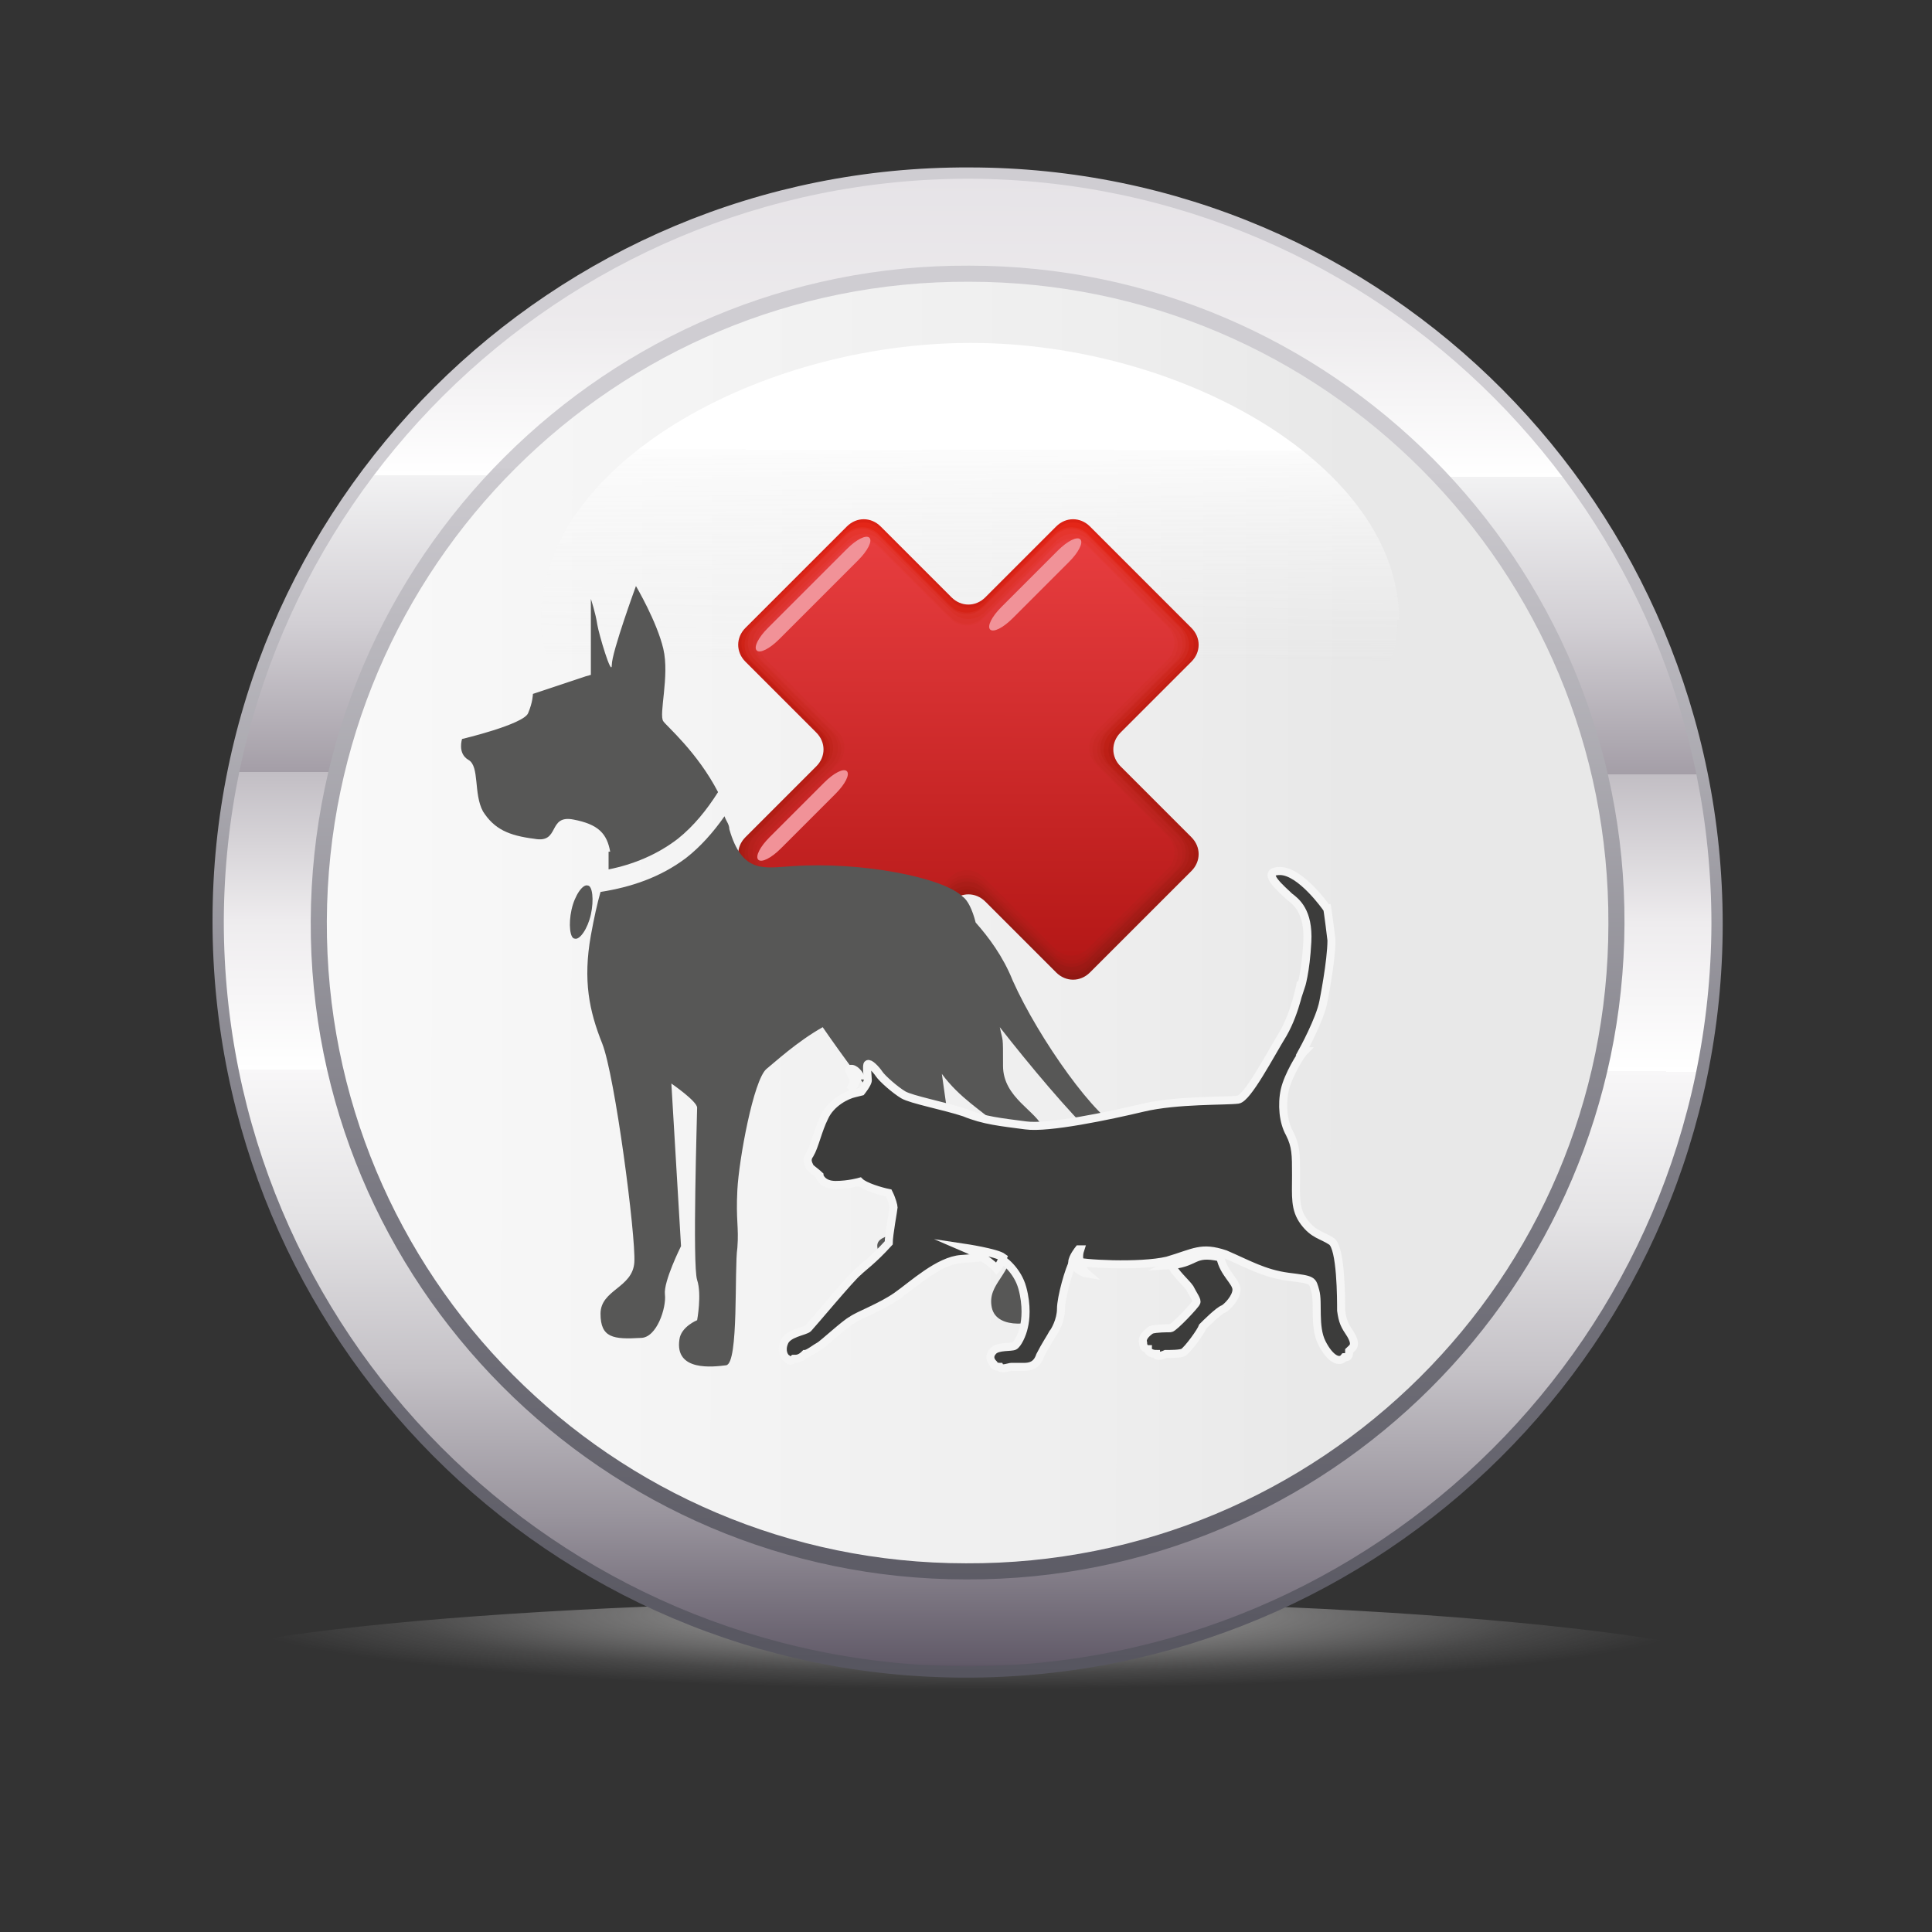
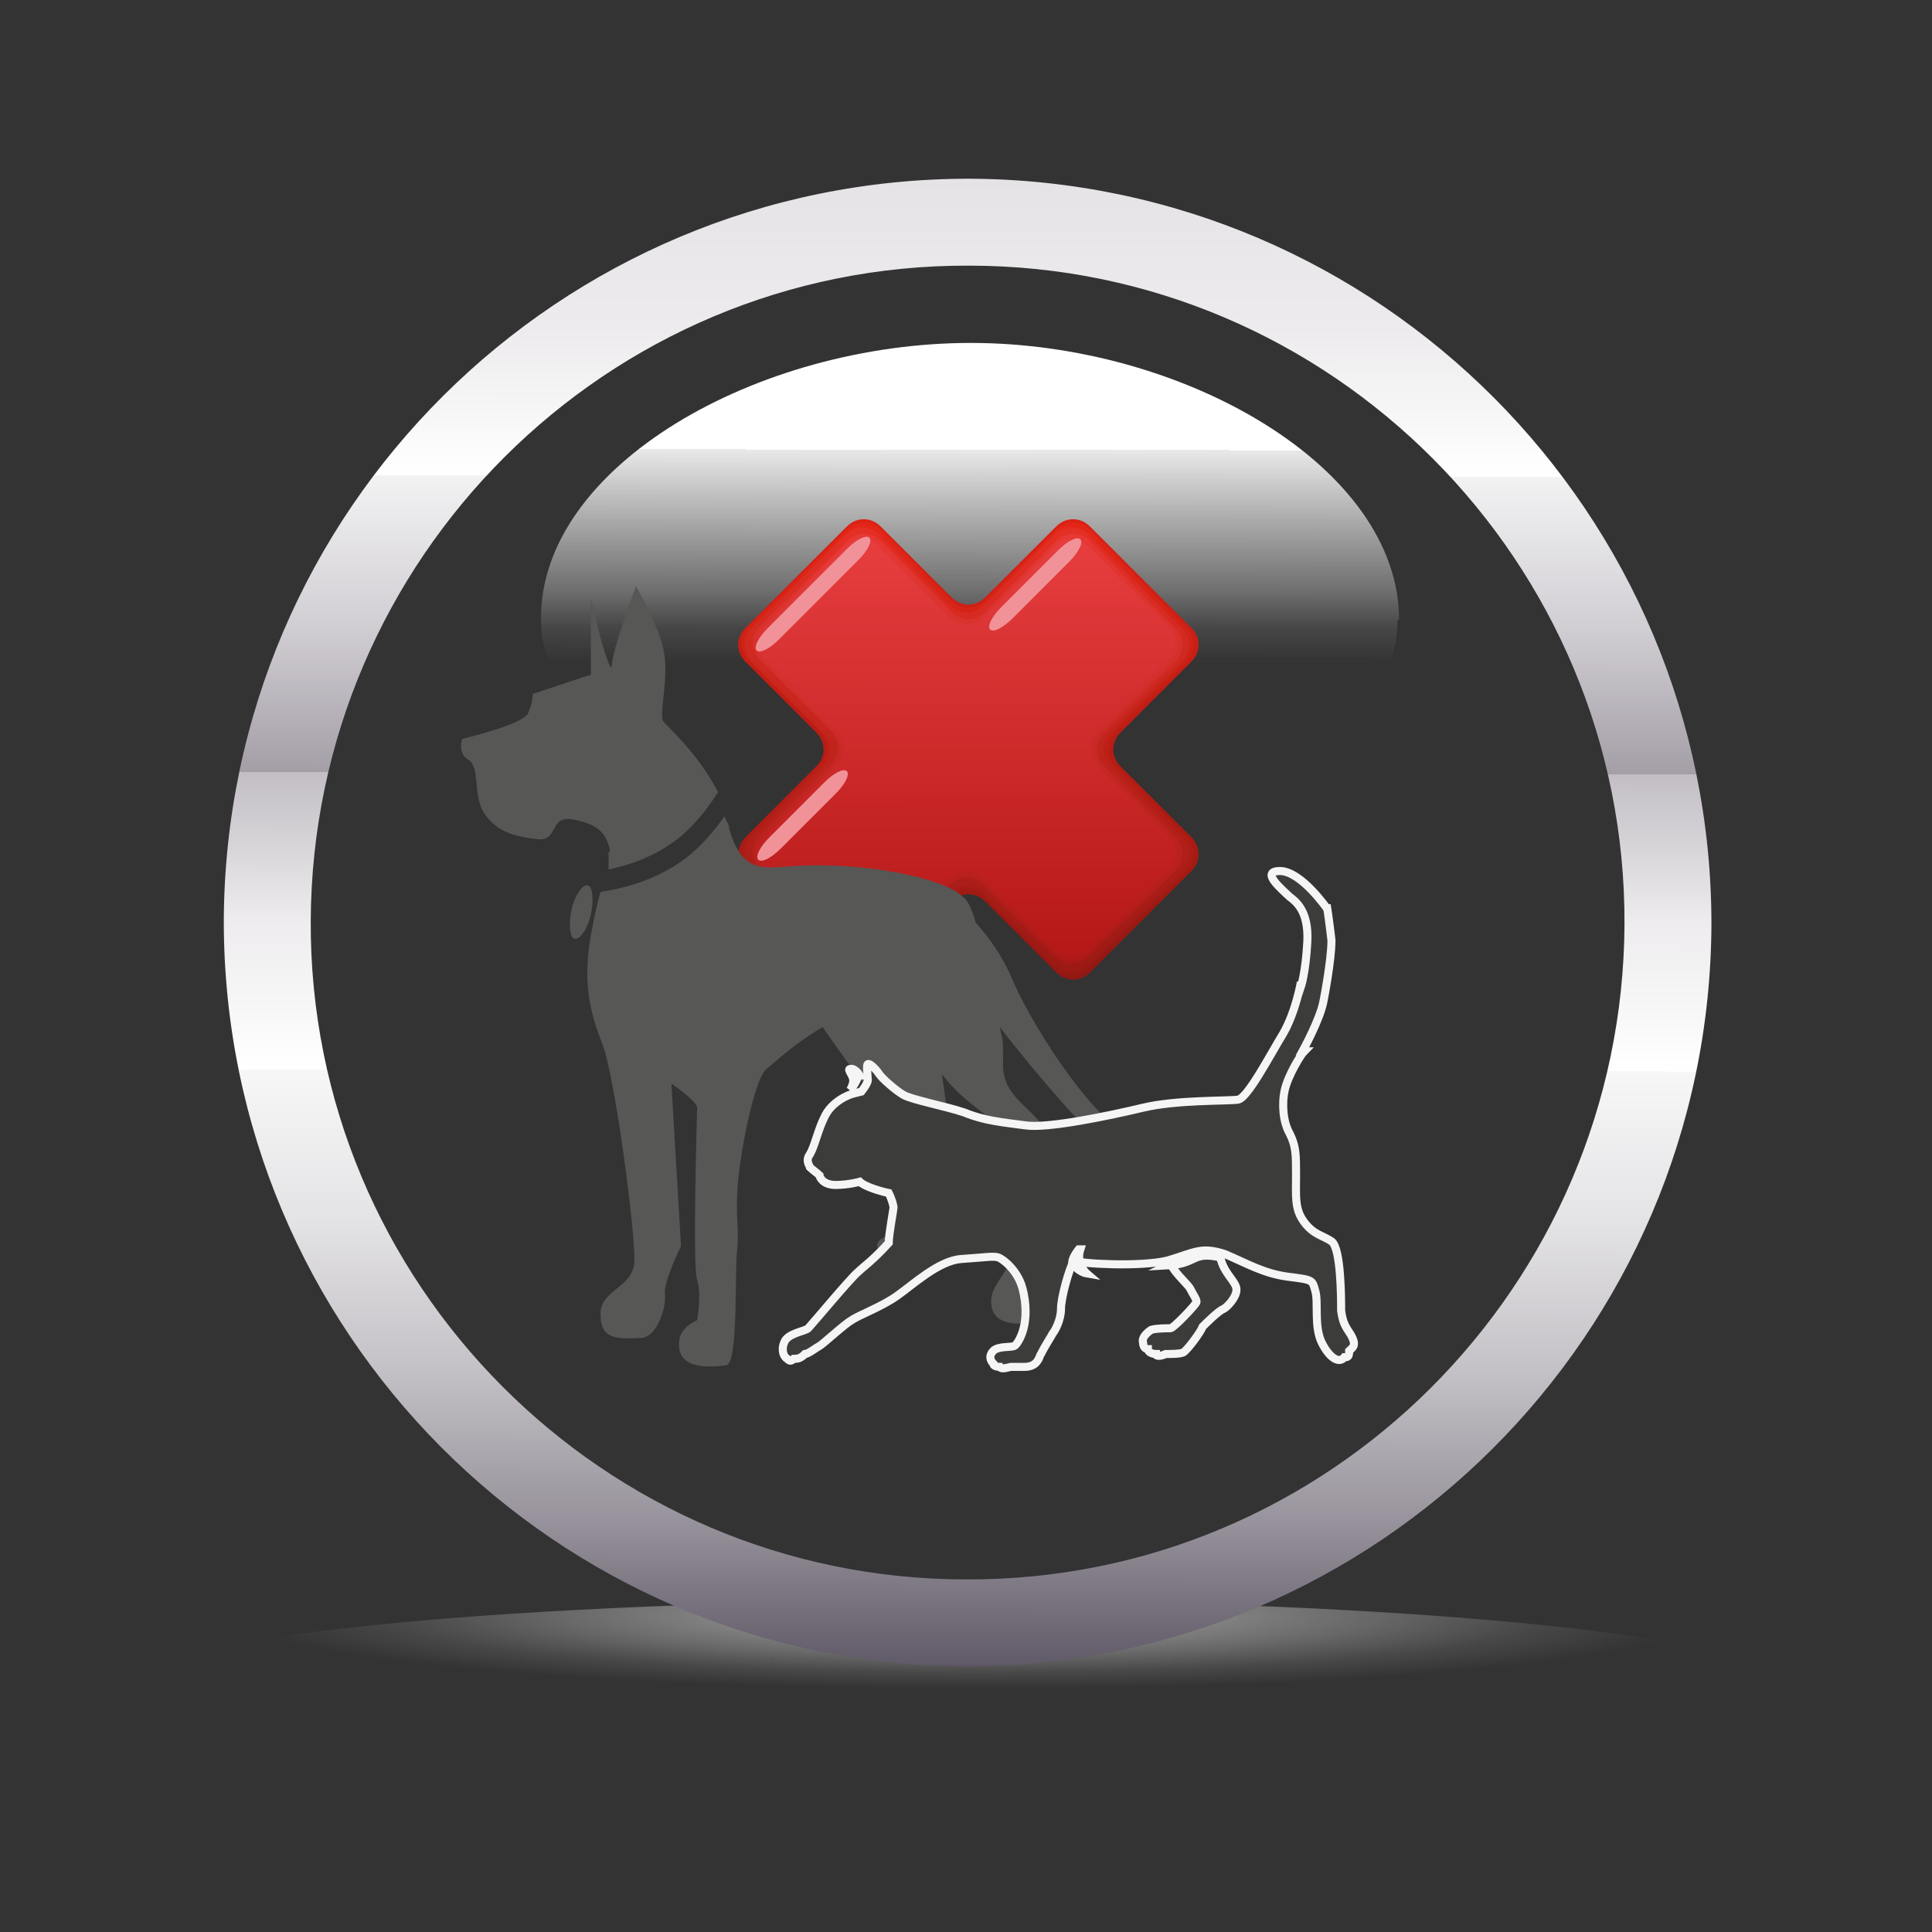
<svg xmlns="http://www.w3.org/2000/svg" viewBox="0 0 120 120">
  <rect x="0" y="0" width="120" height="120" fill="#333333" stroke="none" />
  <defs>
    <style>      .cls-1 {        fill: url(#radial-gradient);        mix-blend-mode: multiply;      }      .cls-2 {        fill: url(#linear-gradient-8);      }      .cls-3 {        fill: url(#linear-gradient-7);      }      .cls-4 {        fill: url(#linear-gradient-5);      }      .cls-5 {        fill: url(#linear-gradient-6);      }      .cls-6 {        fill: url(#linear-gradient-9);      }      .cls-7 {        fill: url(#linear-gradient-4);      }      .cls-8 {        fill: url(#linear-gradient-3);      }      .cls-9 {        fill: url(#linear-gradient-2);      }      .cls-10 {        fill: url(#linear-gradient);      }      .cls-11 {        isolation: isolate;      }      .cls-12 {        fill: #f19298;      }      .cls-13 {        fill: #575756;      }      .cls-14 {        fill: #3c3c3b;        stroke: #f5f5f5;        stroke-miterlimit: 10;        stroke-width: .5px;      }      .cls-15 {        fill: url(#linear-gradient-10);      }      .cls-16 {        fill: url(#linear-gradient-11);      }    </style>
    <radialGradient id="radial-gradient" cx="59.5" cy="103.4" fx="59.5" fy="103.4" r="50.9" gradientTransform="translate(.5 89.9) rotate(.1) scale(1 .1)" gradientUnits="userSpaceOnUse">
      <stop offset=".1" stop-color="#9c9b9b" />
      <stop offset=".2" stop-color="#9c9b9b" stop-opacity=".9" />
      <stop offset=".5" stop-color="#9c9b9b" stop-opacity=".5" />
      <stop offset=".7" stop-color="#9c9b9b" stop-opacity=".2" />
      <stop offset=".9" stop-color="#9c9b9b" stop-opacity="0" />
      <stop offset="1" stop-color="#9c9b9b" stop-opacity="0" />
    </radialGradient>
    <linearGradient id="linear-gradient" x1="59.5" y1="9.3" x2="59.5" y2="103" gradientTransform="translate(.7 1) rotate(.1)" gradientUnits="userSpaceOnUse">
      <stop offset=".2" stop-color="#cfcdd2" />
      <stop offset=".2" stop-color="#cdcbd0" />
      <stop offset=".7" stop-color="#77767f" />
      <stop offset="1" stop-color="#56555f" />
    </linearGradient>
    <linearGradient id="linear-gradient-2" x1="59.5" y1="102.3" x2="59.5" y2="10" gradientTransform="translate(.7 1) rotate(.1)" gradientUnits="userSpaceOnUse">
      <stop offset="0" stop-color="#5d5664" />
      <stop offset="0" stop-color="#615a68" />
      <stop offset=".1" stop-color="#99949d" />
      <stop offset=".2" stop-color="#c5c2c7" />
      <stop offset=".3" stop-color="#e4e3e5" />
      <stop offset=".4" stop-color="#f8f7f8" />
      <stop offset=".4" stop-color="#fff" />
      <stop offset=".5" stop-color="#eeecee" />
      <stop offset=".6" stop-color="#c2bec4" />
      <stop offset=".6" stop-color="#a49ea7" />
      <stop offset=".7" stop-color="#d2cfd4" />
      <stop offset=".8" stop-color="#f2f2f3" />
      <stop offset=".8" stop-color="#fff" />
      <stop offset=".9" stop-color="#edebed" />
      <stop offset="1" stop-color="#e6e3e7" />
    </linearGradient>
    <linearGradient id="linear-gradient-3" x1="19.7" y1="56.1" x2="99.3" y2="56.1" gradientTransform="translate(.7 1) rotate(.1)" gradientUnits="userSpaceOnUse">
      <stop offset="0" stop-color="#f9f9f9" />
      <stop offset=".6" stop-color="#eee" />
      <stop offset=".8" stop-color="#e8e8e8" />
    </linearGradient>
    <linearGradient id="linear-gradient-4" x1="59.5" y1="20.2" x2="59.5" y2="42.3" gradientTransform="translate(.7 1) rotate(.1)" gradientUnits="userSpaceOnUse">
      <stop offset=".3" stop-color="#fff" />
      <stop offset=".3" stop-color="#fdfdfd" stop-opacity=".9" />
      <stop offset=".5" stop-color="#f9f9f9" stop-opacity=".6" />
      <stop offset=".7" stop-color="#f6f6f6" stop-opacity=".3" />
      <stop offset=".8" stop-color="#f4f4f4" stop-opacity=".1" />
      <stop offset=".9" stop-color="#f3f3f3" stop-opacity="0" />
      <stop offset="1" stop-color="#f3f3f3" stop-opacity="0" />
    </linearGradient>
    <linearGradient id="linear-gradient-5" x1="1.2" y1="84.8" x2="21.3" y2="64.7" gradientTransform="translate(-.6 1.5) rotate(-44.9)" gradientUnits="userSpaceOnUse">
      <stop offset="0" stop-color="#911813" />
      <stop offset="1" stop-color="#dc2114" />
    </linearGradient>
    <linearGradient id="linear-gradient-6" x1="1.4" y1="84.7" x2="21.2" y2="64.9" gradientTransform="translate(-.6 1.5) rotate(-44.9)" gradientUnits="userSpaceOnUse">
      <stop offset="0" stop-color="#971914" />
      <stop offset="1" stop-color="#e42618" />
    </linearGradient>
    <linearGradient id="linear-gradient-7" x1="1.5" y1="84.5" x2="21" y2="65" gradientTransform="translate(-.6 1.5) rotate(-44.9)" gradientUnits="userSpaceOnUse">
      <stop offset="0" stop-color="#9c1915" />
      <stop offset="1" stop-color="#e52f24" />
    </linearGradient>
    <linearGradient id="linear-gradient-8" x1="1.7" y1="84.3" x2="20.9" y2="65.2" gradientTransform="translate(-.6 1.5) rotate(-44.9)" gradientUnits="userSpaceOnUse">
      <stop offset="0" stop-color="#a41916" />
      <stop offset="1" stop-color="#e6352d" />
    </linearGradient>
    <linearGradient id="linear-gradient-9" x1="1.9" y1="84.2" x2="20.7" y2="65.4" gradientTransform="translate(-.6 1.5) rotate(-44.9)" gradientUnits="userSpaceOnUse">
      <stop offset="0" stop-color="#aa1916" />
      <stop offset="1" stop-color="#e63834" />
    </linearGradient>
    <linearGradient id="linear-gradient-10" x1="2" y1="84" x2="20.5" y2="65.5" gradientTransform="translate(-.6 1.5) rotate(-44.9)" gradientUnits="userSpaceOnUse">
      <stop offset="0" stop-color="#af1917" />
      <stop offset="1" stop-color="#e73b39" />
    </linearGradient>
    <linearGradient id="linear-gradient-11" x1="2.2" y1="83.9" x2="20.4" y2="65.7" gradientTransform="translate(-.6 1.5) rotate(-44.9)" gradientUnits="userSpaceOnUse">
      <stop offset="0" stop-color="#b51817" />
      <stop offset="1" stop-color="#e73d3f" />
    </linearGradient>
  </defs>
  <g class="cls-11">
    <g id="Layer_1">
      <g>
        <g>
-           <path class="cls-1" d="M110.8,104.6c0,2.8-22.8,5-50.8,5s-50.8-2.4-50.8-5.2,22.8-5,50.8-5c28.1,0,50.8,2.4,50.8,5.2Z" />
+           <path class="cls-1" d="M110.8,104.6c0,2.8-22.8,5-50.8,5s-50.8-2.4-50.8-5.2,22.8-5,50.8-5c28.1,0,50.8,2.4,50.8,5.2" />
          <g>
            <g>
-               <path class="cls-10" d="M107,57.4c0,25.9-21.1,46.8-47,46.8-25.9,0-46.8-21.1-46.8-47S34.3,10.3,60.2,10.4c25.9,0,46.8,21.1,46.8,47Z" />
              <path class="cls-9" d="M60.2,11.1c-25.5,0-46.2,20.6-46.3,46.1,0,25.5,20.6,46.2,46.1,46.3,25.5,0,46.2-20.6,46.3-46.1,0-25.5-20.6-46.2-46.1-46.3ZM60,98.1c-22.5,0-40.8-18.4-40.7-40.9S37.7,16.4,60.2,16.5c22.5,0,40.8,18.4,40.7,40.9s-18.4,40.8-40.9,40.7Z" />
            </g>
            <g>
-               <path class="cls-8" d="M99.9,57.4c0,22-17.9,39.8-39.9,39.7-22,0-39.8-17.9-39.7-39.9S38.2,17.4,60.2,17.5c22,0,39.8,17.9,39.7,39.9Z" />
              <path class="cls-7" d="M86.8,38.5c0,9.5-13.5,2.4-26.6,2.4s-26.6,7-26.6-2.5c0-9.5,13.5-17.1,26.7-17.1s26.6,7.7,26.6,17.2Z" />
            </g>
          </g>
        </g>
        <g>
          <g>
            <path class="cls-4" d="M67.7,32.7c-.6-.6-1.5-.6-2.1,0l-4.4,4.4c-.6.6-1.5.6-2.1,0l-4.4-4.4c-.6-.6-1.5-.6-2.1,0l-6.3,6.3c-.6.6-.6,1.5,0,2.1l4.4,4.4c.6.6.6,1.5,0,2.1l-4.4,4.4c-.6.6-.6,1.5,0,2.1l6.3,6.3c.6.6,1.5.6,2.1,0l4.4-4.4c.6-.6,1.5-.6,2.1,0l4.4,4.4c.6.6,1.5.6,2.1,0l6.3-6.3c.6-.6.6-1.5,0-2.1l-4.4-4.4c-.6-.6-.6-1.5,0-2.1l4.4-4.4c.6-.6.6-1.5,0-2.1l-6.3-6.3Z" />
            <path class="cls-5" d="M67.6,60.1c-.6.6-1.5.6-2.1,0l-4.4-4.4c-.6-.6-1.5-.6-2.1,0l-4.4,4.4c-.6.6-1.5.6-2.1,0l-6-6.1c-.6-.6-.6-1.5,0-2.1l4.4-4.4c.6-.6.6-1.5,0-2.1l-4.4-4.4c-.6-.6-.6-1.5,0-2.1l6.1-6c.6-.6,1.5-.6,2.1,0l4.4,4.4c.6.6,1.5.6,2.1,0l4.4-4.4c.6-.6,1.5-.6,2.1,0l6,6.1c.6.6.6,1.5,0,2.1l-4.4,4.4c-.6.6-.6,1.5,0,2.1l4.4,4.4c.6.6.6,1.5,0,2.1l-6.1,6Z" />
            <path class="cls-3" d="M67.6,59.9c-.6.6-1.5.6-2.1,0l-4.4-4.4c-.6-.6-1.5-.6-2.1,0l-4.4,4.4c-.6.6-1.5.6-2.1,0l-5.8-5.8c-.6-.6-.6-1.5,0-2.1l4.4-4.4c.6-.6.6-1.5,0-2.1l-4.4-4.4c-.6-.6-.6-1.5,0-2.1l5.8-5.8c.6-.6,1.5-.6,2.1,0l4.4,4.4c.6.6,1.5.6,2.1,0l4.4-4.4c.6-.6,1.5-.6,2.1,0l5.8,5.8c.6.6.6,1.5,0,2.1l-4.4,4.4c-.6.6-.6,1.5,0,2.1l4.4,4.4c.6.6.6,1.5,0,2.1l-5.8,5.8Z" />
-             <path class="cls-2" d="M67.6,59.6c-.6.6-1.5.6-2.1,0l-4.4-4.4c-.6-.6-1.5-.6-2.1,0l-4.4,4.4c-.6.6-1.5.6-2.1,0l-5.6-5.6c-.6-.6-.6-1.5,0-2.1l4.4-4.4c.6-.6.6-1.5,0-2.1l-4.4-4.4c-.6-.6-.6-1.5,0-2.1l5.6-5.6c.6-.6,1.5-.6,2.1,0l4.4,4.4c.6.6,1.5.6,2.1,0l4.4-4.4c.6-.6,1.5-.6,2.1,0l5.6,5.6c.6.6.6,1.5,0,2.1l-4.4,4.4c-.6.6-.6,1.5,0,2.1l4.4,4.4c.6.6.6,1.5,0,2.1l-5.6,5.6Z" />
            <path class="cls-6" d="M67.6,59.4c-.6.6-1.5.6-2.1,0l-4.4-4.4c-.6-.6-1.5-.6-2.1,0l-4.4,4.4c-.6.6-1.5.6-2.1,0l-5.3-5.4c-.6-.6-.6-1.5,0-2.1l4.4-4.4c.6-.6.6-1.5,0-2.1l-4.4-4.4c-.6-.6-.6-1.5,0-2.1l5.4-5.3c.6-.6,1.5-.6,2.1,0l4.4,4.4c.6.6,1.5.6,2.1,0l4.4-4.4c.6-.6,1.5-.6,2.1,0l5.3,5.4c.6.6.6,1.5,0,2.1l-4.4,4.4c-.6.6-.6,1.5,0,2.1l4.4,4.4c.6.6.6,1.5,0,2.1l-5.4,5.3Z" />
            <path class="cls-15" d="M67.6,59.2c-.6.6-1.5.6-2.1,0l-4.4-4.4c-.6-.6-1.5-.6-2.1,0l-4.4,4.4c-.6.6-1.5.6-2.1,0l-5.1-5.1c-.6-.6-.6-1.5,0-2.1l4.4-4.4c.6-.6.6-1.5,0-2.1l-4.4-4.4c-.6-.6-.6-1.5,0-2.1l5.1-5.1c.6-.6,1.5-.6,2.1,0l4.4,4.4c.6.6,1.5.6,2.1,0l4.4-4.4c.6-.6,1.5-.6,2.1,0l5.1,5.1c.6.6.6,1.5,0,2.1l-4.4,4.4c-.6.6-.6,1.5,0,2.1l4.4,4.4c.6.6.6,1.5,0,2.1l-5.1,5.1Z" />
            <path class="cls-16" d="M67.6,58.9c-.6.6-1.5.6-2.1,0l-4.4-4.4c-.6-.6-1.5-.6-2.1,0l-4.4,4.4c-.6.6-1.5.6-2.1,0l-4.9-4.9c-.6-.6-.6-1.5,0-2.1l4.4-4.4c.6-.6.6-1.5,0-2.1l-4.4-4.4c-.6-.6-.6-1.5,0-2.1l4.9-4.9c.6-.6,1.5-.6,2.1,0l4.4,4.4c.6.6,1.5.6,2.1,0l4.4-4.4c.6-.6,1.5-.6,2.1,0l4.9,4.9c.6.6.6,1.5,0,2.1l-4.4,4.4c-.6.6-.6,1.5,0,2.1l4.4,4.4c.6.6.6,1.5,0,2.1l-4.9,4.9Z" />
          </g>
          <path class="cls-12" d="M54,33.4c.2.2-.1.8-.7,1.4l-4.9,4.9c-.6.6-1.2.9-1.4.7-.2-.2.1-.8.7-1.4l4.9-4.9c.6-.6,1.2-.9,1.4-.7Z" />
          <path class="cls-12" d="M52.6,47.9c.2.2-.1.8-.7,1.4l-3.4,3.4c-.6.6-1.2.9-1.4.7-.2-.2.1-.8.7-1.4l3.4-3.4c.6-.6,1.2-.9,1.4-.7Z" />
          <path class="cls-12" d="M67.1,33.5c.2.2-.1.8-.7,1.4l-3.5,3.5c-.6.6-1.2.9-1.4.7-.2-.2.1-.8.7-1.4l3.5-3.5c.6-.6,1.2-.9,1.4-.7Z" />
        </g>
        <g>
          <path class="cls-13" d="M37.8,52.9c0,.3,0,.7,0,1.1,1.5-.3,3-.9,4.3-1.9,1-.8,1.8-1.8,2.5-2.9-1.3-2.5-3.2-4.1-3.4-4.4-.3-.4.4-2.8,0-4.5-.4-1.7-1.7-3.9-1.7-3.9,0,0-1.5,4.1-1.5,4.9s-.8-1.9-.9-2.5c-.1-.7-.4-1.6-.4-1.6v4.7c.1,0-.3.1-.3.1l-3.3,1.1s0,.5-.3,1.2c-.3.7-4.1,1.6-4.1,1.6,0,0-.3.9.4,1.3.7.4.3,2.1.9,3.2.7,1.1,1.6,1.5,3.2,1.7,1.6.3.8-1.5,2.4-1.2,1.6.3,2.1.9,2.3,2Z" />
          <path class="cls-13" d="M69.7,70.1c-1.5-.4-5.2-5.6-6.8-9.2-.6-1.5-1.5-2.7-2.3-3.6-.2-.8-.5-1.4-.8-1.6-1.2-1.2-6.3-2.2-10.6-1.9-1.7.1-3.1.5-3.9-2.3,0-.3-.2-.5-.3-.8-.7,1-1.5,1.9-2.4,2.6-1.6,1.2-3.4,1.8-5.3,2.1-.2.7-.4,1.6-.6,2.7-.5,2.8-.1,4.7.7,6.7.8,2,2.1,12,2,13.6-.1,1.6-2.1,1.7-2.1,3.2s.8,1.6,2.5,1.5c1,0,1.6-1.9,1.5-2.7-.1-.8,1-3,1-3l-.6-10.1s1.6,1.1,1.6,1.5-.3,9.8,0,10.7c.3.9,0,2.5,0,2.5,0,0-1,.4-1.1,1.2-.3,2,2.1,1.7,2.9,1.6.8-.1.5-6,.7-7.3.1-1.3-.1-1.7,0-3.6.1-1.9,1-6.8,1.8-7.5.5-.4,1.9-1.7,3.5-2.6,1.1,1.6,3.2,4.5,4.3,5.6,1.5,1.5,1.6,5.2,1.1,6.4-.5,1.2-2.5.7-1.9,2,.5,1.3,3.1.7,3.1.7,0,0,2.2-5,1.7-6.4-.3-1-.6-3.3-.9-5.4,1.1,1.5,2.5,2.3,3.5,3.2,1.2,1.1.9,5.5.9,7.4s-1.6,2.4-1.3,3.9c.3,1.5,2.9,1,3.2.6.3-.4.4-10.6,0-11.7-.4-1.1-2.5-1.9-2.5-3.9s0-1.4-.2-2.4c1.8,2.3,4.3,5.3,5.9,6.8,2.9,2.5,5.5-.1,5.5-.1,0,0-2.1.1-3.6-.3Z" />
          <path class="cls-13" d="M36.7,56.8c-.2.9-.7,1.6-1,1.5-.3,0-.4-.9-.2-1.8.2-.9.7-1.6,1-1.5.3,0,.4.9.2,1.8Z" />
        </g>
        <g>
          <path class="cls-14" d="M53.1,67.9c-.5.1-1.5.6-1.9,1.5-.4.8-.6,1.8-.9,2.3-.3.4,0,.7,0,.8.1.1.5.4.6.5,0,.1.2.6,1,.6.8,0,1.5-.2,1.5-.2.3.3,1.3.6,1.8.7.2.4.3.8.3.9,0,.1-.3,1.7-.3,2.2-1,1.1-1.6,1.5-1.9,1.8-.4.3-2.9,3.3-3.1,3.5-.2.2-1.3.3-1.5.9-.2.5,0,.9.2,1,.1.1.2.2.4,0,.2,0,.4,0,.7-.3.2,0,.7-.4.9-.5.2-.1,1.6-1.4,2-1.6.4-.3,1.8-.8,2.8-1.5,1-.7,2.6-2.2,4-2.3,1.5-.1,2-.2,2.3-.1.3.1,1.2.8,1.5,1.9.3,1.1.2,2,.1,2.4-.1.5-.4,1.1-.6,1.2-.2.1-1,0-1.3.3-.3.3-.2.6,0,.8,0,.2.4.2.4.2.1.2.6,0,.7,0,.2,0,.4,0,.8,0s.8-.1,1-.7c.3-.6.7-1.2.8-1.4.1-.1.5-.8.5-1.5s.5-2.5.8-3c.4.2,4.1.4,5.8,0,1.7-.5,2.1-.9,3.6-.4,1.4.6,2.4,1.2,3.9,1.4,1.6.2,1.5.2,1.7.9.2.7-.1,2.2.4,3.2.5,1,1.1,1.3,1.4.9.2,0,.3,0,.3-.4.2-.2.5-.3.1-1-.4-.6-.5-.8-.6-1.5,0-.7,0-3.9-.6-4.3-.6-.4-1.1-.4-1.7-1.2-.6-.8-.5-1.6-.5-2.9,0-1.3,0-1.8-.4-2.6-.4-.7-.5-1.8-.3-2.7.2-.9,1-2.2,1.2-2.4,0,0-.1,0-.1,0,0,0,1.1-2,1.3-3.1h0s.5-2.5.5-3.8c0,0,0,0,0,0,0,0-.2-1.7-.3-2.2,0,0,0,.2,0,.2,0,0-1.6-2.3-2.9-2.3-1.3,0,.2,1.2.6,1.6.4.3,1.2.9,1.1,2.8-.1,1.9-.4,2.8-.4,2.8v-.3c0,0-.3,1.8-1.1,3.2-.8,1.3-2.2,4-2.8,4.1-.7.1-3.8,0-5.9.5-2.1.5-5.9,1.3-7.3,1.1-1.5-.2-2.6-.3-3.8-.8-1.2-.4-3.3-.8-3.8-1.1-.5-.3-1.3-1-1.5-1.3-.2-.3-.6-.7-.7-.6-.1,0,0,.8,0,1,0,.2-.4.7-.4.7Z" />
          <path class="cls-14" d="M53.4,66.8s-.3-.5-.6-.4c-.2,0,.2.4.2.7,0,.3-.2.6-.2.6,0,0,.4-.4.5-.9Z" />
-           <path class="cls-14" d="M59.9,77.5s2,.3,2.4.6c-.2.5-.4.7-.4.7,0,0-.6-.7-2-1.3Z" />
          <path class="cls-14" d="M67,77.6s-.4.5-.4.8c.3.6.9.7.9.7,0,0-.7-.6-.4-1.5Z" />
          <path class="cls-14" d="M72.7,78.5c.3.6,1,1.2,1.2,1.5.2.4.5.8.4.9,0,.1-1.4,1.6-1.6,1.6-.2,0-.9,0-1.2.1-.3.2-.6.5-.5.8,0,.4.3.4.3.4,0,.2.3.3.5.3,0,.2.4.1.6,0,.3,0,.9,0,1.1-.1.3-.2,1.1-1.3,1.2-1.6.2-.2,1-1,1.3-1.1.2-.1.8-.7.8-1.2,0-.5-.8-1-1-2-1.8-.4-1.4.4-3.3.5Z" />
        </g>
      </g>
    </g>
  </g>
</svg>